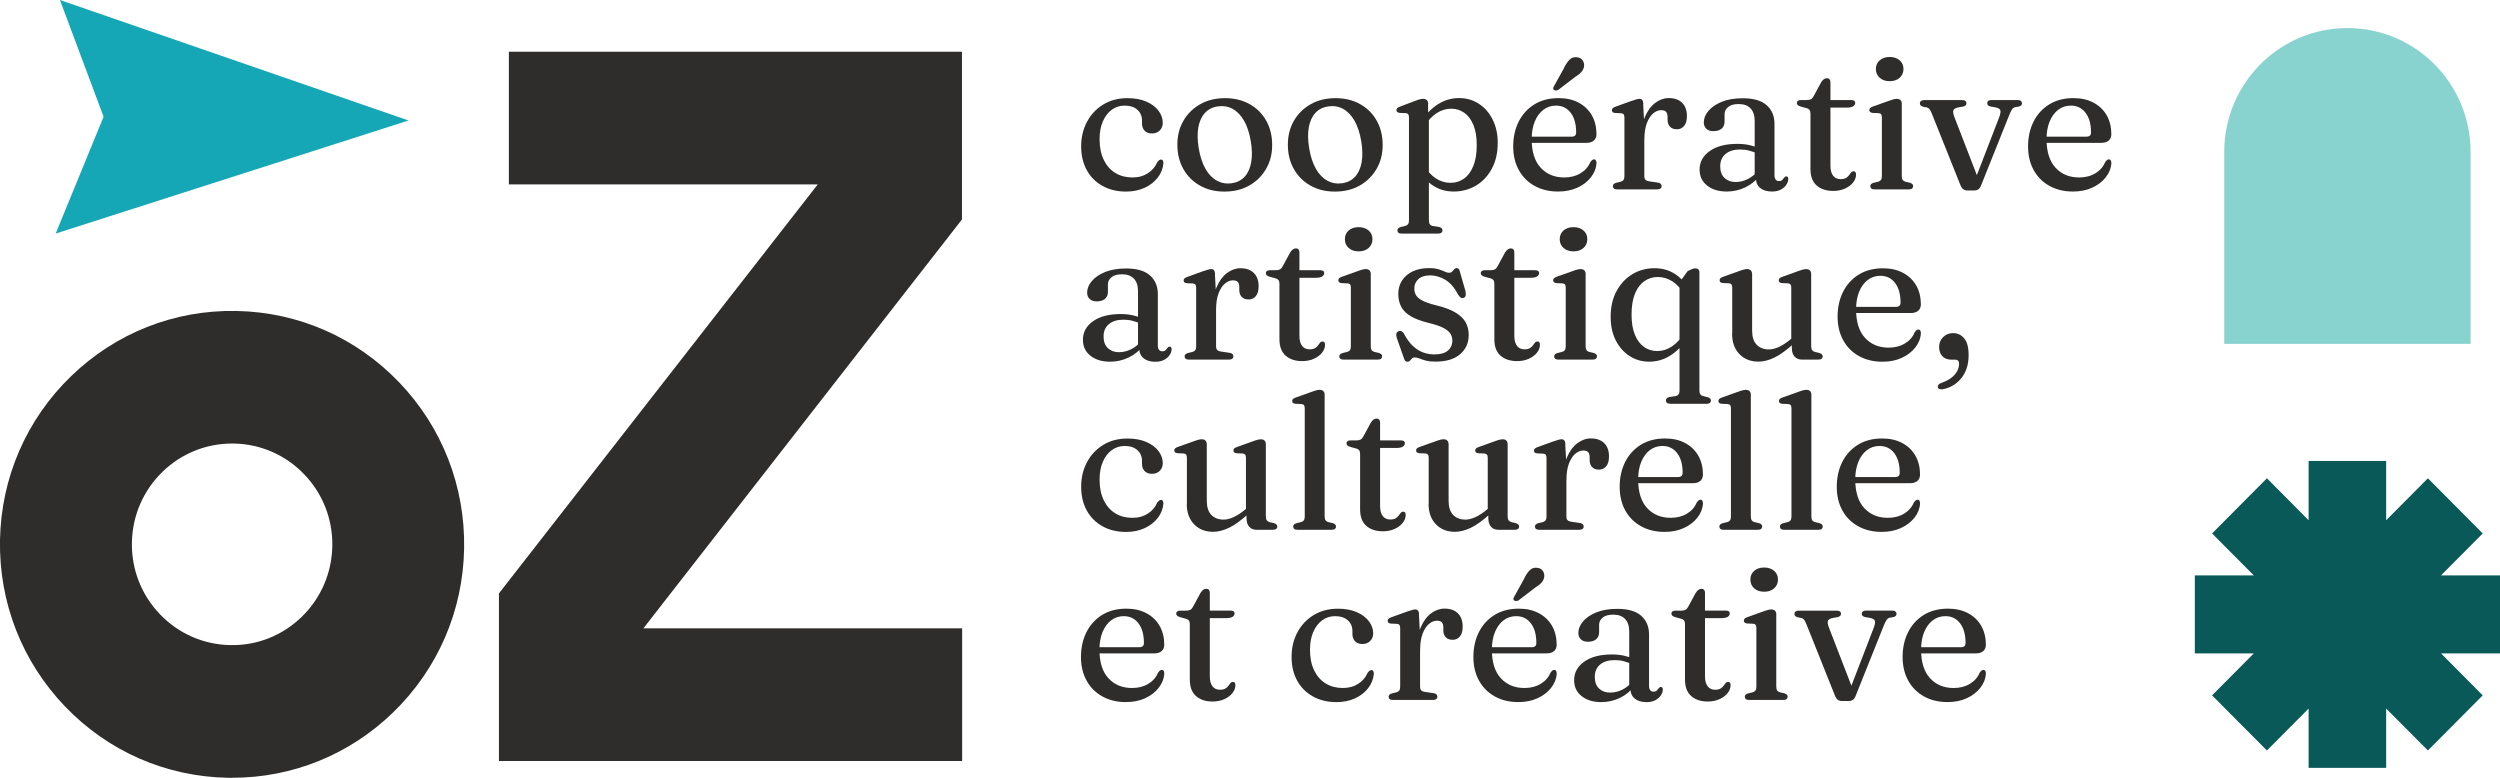
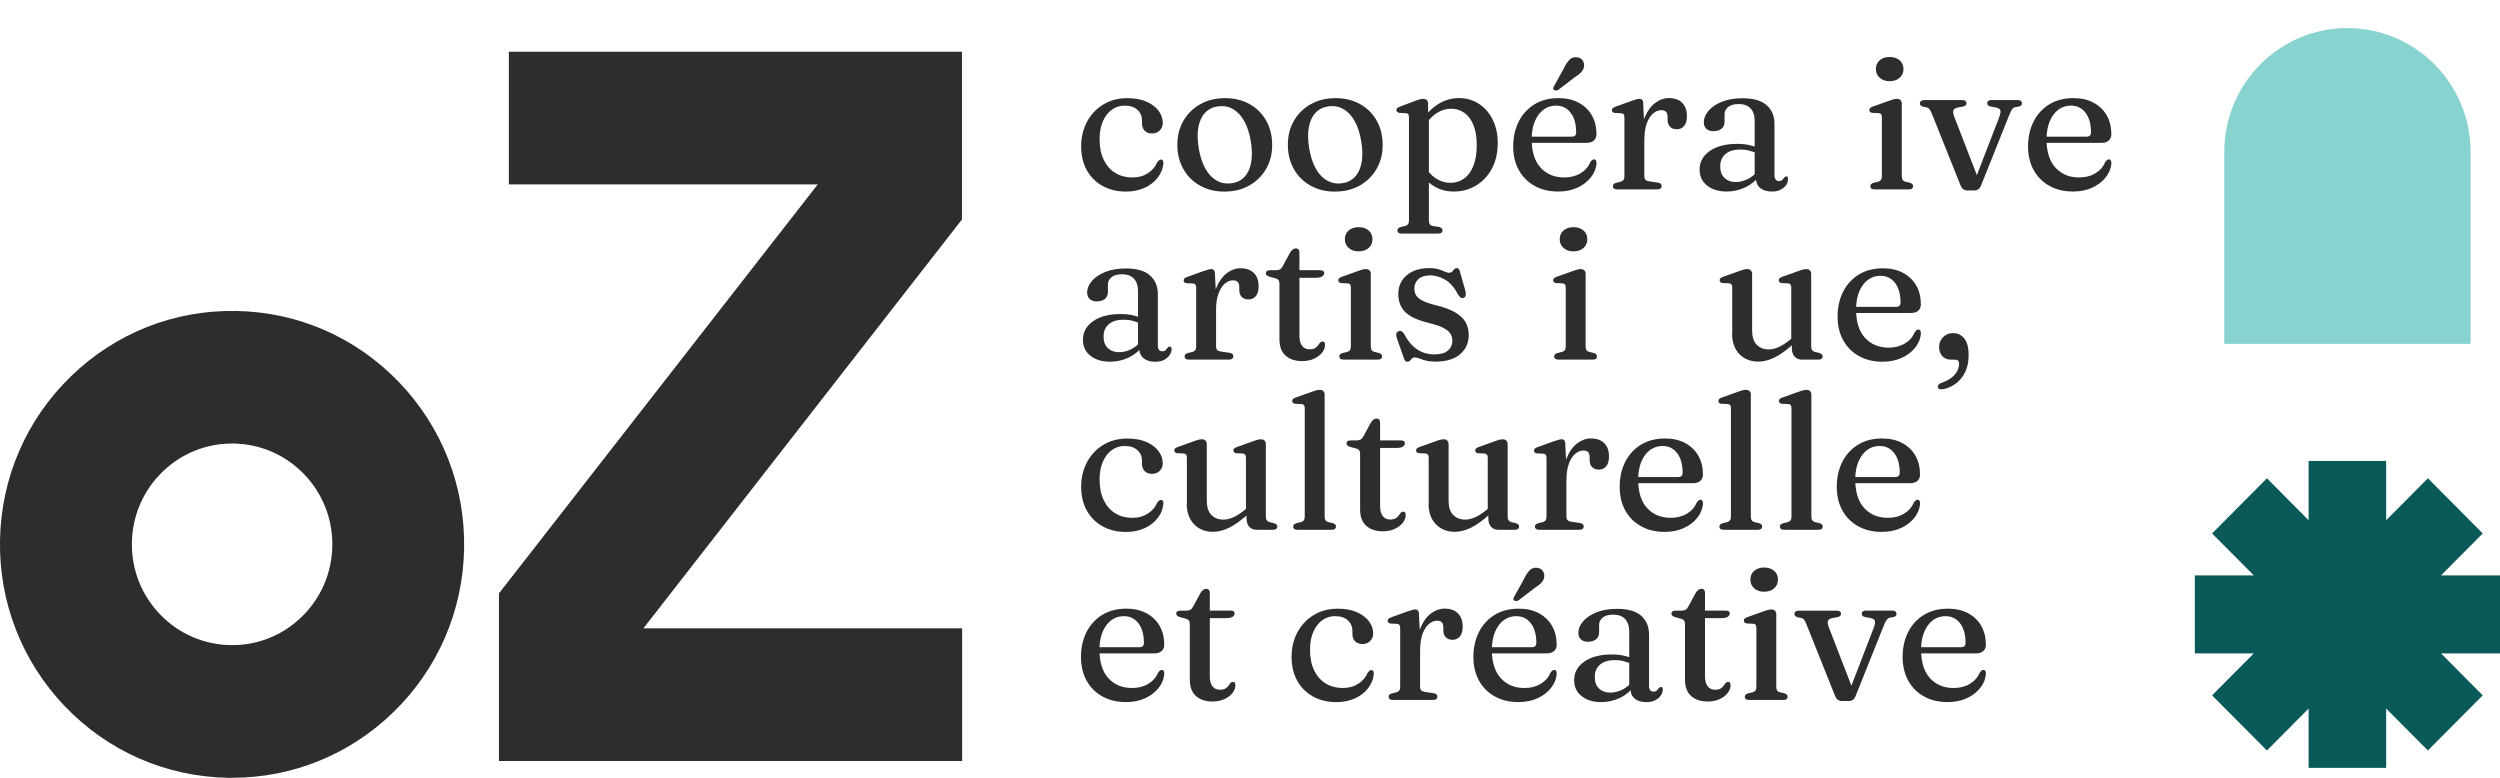
<svg xmlns="http://www.w3.org/2000/svg" width="180" height="56" viewBox="0 0 180 56" fill="none">
  <g clip-path="url(#clip0_1072_106)">
    <path d="M160.146 24.758V10.941C160.146 6.014 164.115 2.021 169.014 2.021C173.912 2.021 177.882 6.014 177.882 10.941V24.758" fill="#88D3CF" />
    <path d="M180 41.428H175.754L178.755 38.409L174.808 34.436L171.804 37.458V33.187H166.22V37.458L163.219 34.436L159.269 38.409L162.274 41.428H158.027V47.044H162.274L159.269 50.066L163.219 54.035L166.22 51.017V55.288H171.804V51.017L174.808 54.035L178.755 50.066L175.754 47.044H180V41.428Z" fill="#0A5959" />
    <path d="M83.72 8.843C83.72 9.062 83.647 9.244 83.506 9.39C83.364 9.536 83.176 9.609 82.945 9.609C82.715 9.609 82.537 9.543 82.412 9.41C82.287 9.278 82.224 9.105 82.224 8.89V8.684C82.224 8.36 82.112 8.101 81.891 7.902C81.671 7.704 81.364 7.604 80.976 7.604C80.626 7.604 80.317 7.704 80.047 7.902C79.776 8.101 79.562 8.38 79.404 8.744C79.249 9.105 79.17 9.529 79.17 10.016C79.17 10.61 79.272 11.11 79.477 11.524C79.681 11.935 79.958 12.25 80.314 12.458C80.666 12.671 81.071 12.777 81.522 12.777C81.974 12.777 82.326 12.677 82.639 12.475C82.955 12.276 83.179 12.014 83.314 11.69C83.374 11.614 83.423 11.56 83.463 11.531C83.502 11.501 83.548 11.488 83.598 11.488C83.66 11.488 83.707 11.514 83.73 11.57C83.756 11.627 83.766 11.686 83.766 11.756C83.733 12.13 83.601 12.472 83.364 12.78C83.127 13.088 82.814 13.336 82.418 13.519C82.023 13.701 81.575 13.794 81.074 13.794C80.435 13.794 79.872 13.658 79.388 13.389C78.9 13.121 78.521 12.743 78.251 12.256C77.981 11.769 77.843 11.196 77.843 10.543C77.843 9.891 77.981 9.304 78.258 8.781C78.535 8.257 78.923 7.84 79.424 7.531C79.925 7.223 80.511 7.067 81.18 7.067C81.704 7.067 82.158 7.15 82.537 7.316C82.919 7.482 83.209 7.7 83.413 7.972C83.618 8.244 83.72 8.535 83.72 8.85V8.843Z" fill="#2E2D2C" />
    <path d="M88.206 7.067C88.872 7.067 89.458 7.21 89.969 7.495C90.479 7.78 90.878 8.174 91.165 8.684C91.451 9.191 91.596 9.778 91.596 10.437C91.596 11.097 91.451 11.653 91.158 12.16C90.865 12.667 90.463 13.065 89.949 13.356C89.435 13.648 88.839 13.794 88.16 13.794C87.482 13.794 86.908 13.651 86.398 13.363C85.887 13.075 85.489 12.68 85.202 12.17C84.915 11.663 84.77 11.08 84.77 10.424C84.77 9.768 84.915 9.195 85.209 8.691C85.502 8.187 85.904 7.793 86.418 7.502C86.931 7.213 87.528 7.067 88.206 7.067ZM88.691 13.194C89.066 13.138 89.373 12.982 89.61 12.727C89.847 12.472 90.005 12.124 90.084 11.69C90.163 11.256 90.153 10.742 90.054 10.156C89.956 9.563 89.791 9.072 89.567 8.684C89.34 8.293 89.066 8.012 88.743 7.836C88.42 7.661 88.068 7.604 87.676 7.661C87.3 7.717 86.994 7.873 86.757 8.128C86.52 8.383 86.362 8.731 86.282 9.162C86.203 9.596 86.213 10.106 86.312 10.699C86.411 11.286 86.576 11.776 86.8 12.167C87.024 12.558 87.3 12.839 87.623 13.015C87.946 13.187 88.299 13.247 88.691 13.194Z" fill="#2E2D2C" />
    <path d="M96.162 7.067C96.827 7.067 97.414 7.21 97.924 7.495C98.435 7.78 98.834 8.174 99.12 8.684C99.407 9.191 99.552 9.778 99.552 10.437C99.552 11.097 99.407 11.653 99.114 12.16C98.82 12.667 98.418 13.065 97.904 13.356C97.391 13.648 96.794 13.794 96.116 13.794C95.437 13.794 94.864 13.651 94.353 13.363C93.843 13.075 93.444 12.68 93.157 12.17C92.871 11.663 92.726 11.08 92.726 10.424C92.726 9.768 92.871 9.195 93.164 8.691C93.457 8.187 93.859 7.793 94.373 7.502C94.887 7.213 95.483 7.067 96.162 7.067ZM96.643 13.194C97.018 13.138 97.325 12.982 97.562 12.727C97.799 12.472 97.957 12.124 98.036 11.69C98.115 11.256 98.106 10.742 98.007 10.156C97.908 9.563 97.743 9.072 97.519 8.684C97.292 8.293 97.018 8.012 96.695 7.836C96.373 7.661 96.02 7.604 95.628 7.661C95.253 7.717 94.946 7.873 94.709 8.128C94.472 8.383 94.314 8.731 94.235 9.162C94.156 9.596 94.166 10.106 94.264 10.699C94.363 11.286 94.528 11.776 94.752 12.167C94.976 12.558 95.253 12.839 95.576 13.015C95.898 13.187 96.251 13.247 96.643 13.194Z" fill="#2E2D2C" />
    <path d="M102.823 7.475V8.31L102.879 8.426V15.858C102.879 15.984 102.902 16.08 102.948 16.146C102.994 16.209 103.06 16.252 103.152 16.269L103.613 16.338C103.696 16.362 103.755 16.395 103.798 16.435C103.837 16.474 103.86 16.527 103.86 16.584C103.86 16.657 103.834 16.713 103.781 16.756C103.729 16.796 103.65 16.819 103.541 16.819H100.919C100.813 16.819 100.738 16.799 100.688 16.756C100.639 16.716 100.612 16.657 100.612 16.584C100.612 16.527 100.632 16.481 100.672 16.441C100.711 16.401 100.77 16.368 100.853 16.345L101.172 16.269C101.265 16.246 101.331 16.203 101.377 16.143C101.423 16.08 101.446 15.991 101.446 15.868V8.456C101.446 8.35 101.429 8.277 101.396 8.231C101.363 8.184 101.304 8.158 101.222 8.148L100.767 8.128C100.685 8.115 100.629 8.091 100.593 8.055C100.556 8.018 100.543 7.979 100.543 7.929C100.543 7.869 100.563 7.823 100.599 7.787C100.639 7.75 100.708 7.71 100.813 7.671L101.881 7.266C102.022 7.21 102.138 7.174 102.227 7.15C102.315 7.127 102.398 7.117 102.464 7.117C102.586 7.117 102.678 7.15 102.737 7.213C102.796 7.276 102.829 7.366 102.829 7.478L102.823 7.475ZM102.539 9.115L102.315 8.754C102.665 8.217 103.07 7.8 103.534 7.505C103.999 7.21 104.503 7.061 105.046 7.061C105.59 7.061 106.064 7.2 106.483 7.475C106.901 7.75 107.234 8.131 107.474 8.615C107.715 9.099 107.837 9.655 107.837 10.278C107.837 10.997 107.695 11.62 107.412 12.147C107.128 12.674 106.746 13.078 106.269 13.363C105.788 13.648 105.254 13.79 104.664 13.79C104.124 13.79 103.643 13.658 103.218 13.389C102.793 13.124 102.451 12.74 102.194 12.246L102.533 11.899C102.767 12.313 103.05 12.627 103.38 12.843C103.709 13.058 104.058 13.164 104.43 13.164C104.803 13.164 105.116 13.065 105.402 12.863C105.689 12.664 105.913 12.359 106.077 11.958C106.242 11.554 106.325 11.054 106.325 10.45C106.325 9.847 106.245 9.39 106.087 9.003C105.929 8.615 105.712 8.323 105.435 8.125C105.158 7.926 104.842 7.826 104.483 7.826C104.124 7.826 103.768 7.932 103.436 8.148C103.106 8.363 102.806 8.684 102.539 9.119V9.115Z" fill="#2E2D2C" />
    <path d="M114.949 9.629C114.949 9.844 114.886 10.007 114.761 10.116C114.636 10.229 114.455 10.285 114.214 10.285H109.876V9.841H113.144C113.371 9.841 113.483 9.742 113.483 9.539C113.483 8.933 113.351 8.459 113.088 8.118C112.824 7.777 112.475 7.604 112.033 7.604C111.691 7.604 111.384 7.704 111.124 7.903C110.864 8.101 110.656 8.38 110.505 8.744C110.357 9.105 110.281 9.529 110.281 10.017C110.281 10.924 110.498 11.61 110.93 12.078C111.361 12.545 111.928 12.777 112.63 12.777C113.078 12.777 113.466 12.677 113.799 12.475C114.129 12.276 114.362 12.008 114.498 11.677C114.557 11.6 114.606 11.544 114.642 11.518C114.682 11.488 114.725 11.474 114.774 11.474C114.837 11.474 114.883 11.501 114.909 11.557C114.936 11.614 114.949 11.677 114.949 11.749C114.922 12.124 114.784 12.465 114.54 12.773C114.297 13.081 113.97 13.33 113.565 13.515C113.16 13.701 112.699 13.79 112.182 13.79C111.543 13.79 110.979 13.655 110.495 13.386C110.008 13.118 109.629 12.74 109.359 12.253C109.088 11.766 108.95 11.193 108.95 10.54C108.95 9.887 109.082 9.281 109.345 8.757C109.609 8.234 109.984 7.82 110.472 7.518C110.96 7.217 111.543 7.064 112.218 7.064C112.775 7.064 113.256 7.174 113.664 7.392C114.073 7.611 114.386 7.912 114.61 8.297C114.83 8.681 114.942 9.129 114.942 9.632L114.949 9.629ZM112.61 4.881C112.735 4.632 112.87 4.433 113.012 4.294C113.153 4.152 113.328 4.095 113.536 4.122C113.72 4.139 113.858 4.215 113.947 4.344C114.036 4.473 114.069 4.612 114.053 4.765C114.036 4.924 113.967 5.066 113.852 5.192C113.737 5.318 113.578 5.441 113.381 5.563L112.185 6.478C112.136 6.501 112.083 6.514 112.027 6.514C111.971 6.514 111.921 6.501 111.882 6.471C111.836 6.431 111.819 6.385 111.833 6.335C111.842 6.286 111.865 6.236 111.898 6.186L112.62 4.881H112.61Z" fill="#2E2D2C" />
    <path d="M118.309 7.475L118.391 9.059V12.674C118.391 12.793 118.418 12.883 118.47 12.939C118.523 12.998 118.612 13.035 118.737 13.055L119.35 13.144C119.445 13.158 119.515 13.184 119.564 13.227C119.61 13.267 119.637 13.327 119.637 13.399C119.637 13.472 119.61 13.529 119.554 13.572C119.498 13.615 119.419 13.635 119.317 13.635H116.431C116.326 13.635 116.25 13.615 116.201 13.572C116.151 13.532 116.125 13.472 116.125 13.399C116.125 13.343 116.145 13.297 116.184 13.257C116.224 13.217 116.283 13.184 116.365 13.161L116.685 13.085C116.774 13.062 116.843 13.018 116.889 12.959C116.935 12.896 116.958 12.806 116.958 12.684V8.469C116.958 8.363 116.942 8.287 116.909 8.24C116.876 8.194 116.817 8.164 116.734 8.154L116.28 8.134C116.197 8.125 116.141 8.105 116.105 8.068C116.072 8.035 116.056 7.989 116.056 7.936C116.056 7.876 116.075 7.826 116.118 7.79C116.158 7.75 116.23 7.714 116.329 7.677L117.429 7.28C117.611 7.217 117.746 7.174 117.835 7.15C117.924 7.127 117.993 7.117 118.042 7.117C118.128 7.117 118.194 7.144 118.24 7.2C118.286 7.256 118.312 7.349 118.322 7.478L118.309 7.475ZM118.148 10.06C118.148 9.413 118.243 8.867 118.434 8.419C118.625 7.972 118.872 7.634 119.179 7.406C119.485 7.177 119.808 7.061 120.154 7.061C120.566 7.061 120.885 7.174 121.116 7.402C121.343 7.631 121.458 7.946 121.458 8.353C121.458 8.668 121.392 8.906 121.257 9.066C121.122 9.228 120.951 9.307 120.737 9.307C120.523 9.307 120.358 9.248 120.243 9.125C120.124 9.006 120.065 8.837 120.065 8.622V8.39C120.061 8.234 120.022 8.121 119.953 8.045C119.884 7.969 119.765 7.932 119.597 7.932C119.403 7.932 119.212 8.012 119.027 8.168C118.843 8.323 118.691 8.559 118.573 8.87C118.454 9.181 118.395 9.576 118.395 10.056H118.151L118.148 10.06Z" fill="#2E2D2C" />
-     <path d="M122.371 12.21C122.371 11.667 122.611 11.223 123.095 10.878C123.576 10.533 124.245 10.358 125.095 10.358C125.401 10.358 125.685 10.388 125.945 10.444C126.205 10.5 126.433 10.576 126.63 10.666L126.521 11.04C126.33 10.964 126.136 10.898 125.942 10.845C125.744 10.792 125.53 10.765 125.293 10.765C124.845 10.765 124.492 10.871 124.239 11.087C123.985 11.302 123.856 11.594 123.856 11.968C123.856 12.342 123.959 12.618 124.166 12.813C124.37 13.005 124.637 13.105 124.957 13.105C125.26 13.105 125.553 13.035 125.833 12.896C126.113 12.757 126.357 12.561 126.561 12.306L126.703 12.627C126.436 12.995 126.09 13.284 125.668 13.486C125.247 13.688 124.795 13.79 124.321 13.79C123.744 13.79 123.277 13.648 122.914 13.363C122.552 13.078 122.371 12.694 122.371 12.213V12.21ZM126.426 12.783V12.647L126.337 12.608V8.708C126.337 8.317 126.238 8.015 126.041 7.806C125.843 7.598 125.563 7.492 125.201 7.492C124.838 7.492 124.598 7.561 124.426 7.704C124.255 7.846 124.169 8.015 124.169 8.217V8.757C124.169 8.976 124.097 9.145 123.955 9.264C123.814 9.384 123.616 9.443 123.362 9.443C123.142 9.443 122.97 9.384 122.852 9.268C122.733 9.152 122.674 8.999 122.674 8.807C122.674 8.525 122.783 8.25 123.003 7.989C123.224 7.724 123.54 7.505 123.959 7.333C124.377 7.16 124.881 7.074 125.474 7.074C126.248 7.074 126.825 7.24 127.2 7.575C127.576 7.909 127.763 8.357 127.763 8.916V12.611C127.763 12.757 127.793 12.863 127.849 12.932C127.905 13.002 127.984 13.035 128.083 13.035C128.195 13.035 128.277 13.008 128.323 12.956C128.37 12.902 128.412 12.853 128.449 12.803C128.472 12.777 128.495 12.753 128.521 12.73C128.547 12.71 128.577 12.7 128.613 12.7C128.663 12.7 128.699 12.717 128.722 12.75C128.745 12.783 128.755 12.83 128.755 12.889C128.755 13.022 128.709 13.158 128.62 13.297C128.531 13.436 128.399 13.552 128.225 13.648C128.053 13.744 127.836 13.79 127.579 13.79C127.22 13.79 126.94 13.704 126.732 13.535C126.525 13.363 126.423 13.115 126.423 12.787L126.426 12.783Z" fill="#2E2D2C" />
-     <path d="M130.033 7.777L129.681 7.681C129.562 7.647 129.483 7.611 129.44 7.568C129.397 7.525 129.374 7.475 129.374 7.422C129.374 7.349 129.401 7.296 129.45 7.26C129.499 7.223 129.569 7.203 129.654 7.203H130.089C130.211 7.203 130.31 7.184 130.386 7.144C130.461 7.104 130.524 7.034 130.58 6.928L131.117 5.938C131.186 5.828 131.252 5.749 131.321 5.702C131.39 5.656 131.463 5.63 131.539 5.63C131.614 5.63 131.677 5.656 131.723 5.706C131.769 5.755 131.792 5.825 131.792 5.918V11.935C131.792 12.25 131.858 12.488 131.987 12.654C132.115 12.82 132.293 12.899 132.52 12.899C132.688 12.899 132.817 12.869 132.912 12.813C133.005 12.757 133.077 12.69 133.13 12.614C133.182 12.538 133.232 12.475 133.278 12.419C133.324 12.362 133.387 12.336 133.459 12.336C133.518 12.336 133.561 12.352 133.591 12.392C133.621 12.429 133.634 12.488 133.634 12.578C133.634 12.773 133.565 12.959 133.423 13.138C133.281 13.317 133.09 13.462 132.843 13.575C132.596 13.688 132.313 13.747 131.99 13.747C131.492 13.747 131.094 13.615 130.797 13.353C130.501 13.091 130.353 12.697 130.353 12.167V8.171C130.353 8.058 130.33 7.972 130.283 7.912C130.237 7.853 130.158 7.806 130.04 7.777H130.033ZM131.14 7.75V7.203H133.281C133.377 7.203 133.449 7.22 133.499 7.253C133.548 7.286 133.574 7.339 133.574 7.412C133.574 7.508 133.525 7.588 133.429 7.651C133.331 7.714 133.179 7.747 132.972 7.747H131.143L131.14 7.75Z" fill="#2E2D2C" />
+     <path d="M122.371 12.21C122.371 11.667 122.611 11.223 123.095 10.878C123.576 10.533 124.245 10.358 125.095 10.358C125.401 10.358 125.685 10.388 125.945 10.444C126.205 10.5 126.433 10.576 126.63 10.666L126.521 11.04C126.33 10.964 126.136 10.898 125.942 10.845C125.744 10.792 125.53 10.765 125.293 10.765C124.845 10.765 124.492 10.871 124.239 11.087C123.985 11.302 123.856 11.594 123.856 11.968C123.856 12.342 123.959 12.618 124.166 12.813C124.37 13.005 124.637 13.105 124.957 13.105C125.26 13.105 125.553 13.035 125.833 12.896C126.113 12.757 126.357 12.561 126.561 12.306L126.703 12.627C126.436 12.995 126.09 13.284 125.668 13.486C125.247 13.688 124.795 13.79 124.321 13.79C123.744 13.79 123.277 13.648 122.914 13.363C122.552 13.078 122.371 12.694 122.371 12.213V12.21ZM126.426 12.783V12.647L126.337 12.608V8.708C126.337 8.317 126.238 8.015 126.041 7.806C125.843 7.598 125.563 7.492 125.201 7.492C124.838 7.492 124.598 7.561 124.426 7.704C124.255 7.846 124.169 8.015 124.169 8.217V8.757C124.169 8.976 124.097 9.145 123.955 9.264C123.814 9.384 123.616 9.443 123.362 9.443C123.142 9.443 122.97 9.384 122.852 9.268C122.733 9.152 122.674 8.999 122.674 8.807C122.674 8.525 122.783 8.25 123.003 7.989C123.224 7.724 123.54 7.505 123.959 7.333C124.377 7.16 124.881 7.074 125.474 7.074C126.248 7.074 126.825 7.24 127.2 7.575C127.576 7.909 127.763 8.357 127.763 8.916V12.611C127.763 12.757 127.793 12.863 127.849 12.932C127.905 13.002 127.984 13.035 128.083 13.035C128.195 13.035 128.277 13.008 128.323 12.956C128.37 12.902 128.412 12.853 128.449 12.803C128.472 12.777 128.495 12.753 128.521 12.73C128.547 12.71 128.577 12.7 128.613 12.7C128.663 12.7 128.699 12.717 128.722 12.75C128.755 13.022 128.709 13.158 128.62 13.297C128.531 13.436 128.399 13.552 128.225 13.648C128.053 13.744 127.836 13.79 127.579 13.79C127.22 13.79 126.94 13.704 126.732 13.535C126.525 13.363 126.423 13.115 126.423 12.787L126.426 12.783Z" fill="#2E2D2C" />
    <path d="M136.928 7.475V12.674C136.928 12.8 136.951 12.896 136.997 12.959C137.043 13.022 137.109 13.062 137.201 13.085L137.508 13.154C137.59 13.181 137.649 13.214 137.689 13.254C137.728 13.293 137.745 13.34 137.745 13.399C137.745 13.472 137.719 13.529 137.669 13.572C137.62 13.615 137.541 13.635 137.432 13.635H134.968C134.862 13.635 134.787 13.615 134.737 13.572C134.688 13.532 134.662 13.472 134.662 13.399C134.662 13.343 134.681 13.297 134.721 13.257C134.76 13.217 134.82 13.184 134.902 13.161L135.222 13.085C135.31 13.062 135.38 13.018 135.426 12.959C135.472 12.896 135.495 12.806 135.495 12.684V8.456C135.495 8.35 135.479 8.277 135.446 8.231C135.413 8.184 135.353 8.158 135.271 8.148L134.816 8.128C134.734 8.115 134.678 8.091 134.642 8.055C134.606 8.019 134.592 7.979 134.592 7.929C134.592 7.869 134.612 7.82 134.648 7.78C134.688 7.74 134.757 7.7 134.862 7.664L135.983 7.266C136.131 7.21 136.249 7.174 136.338 7.15C136.427 7.127 136.503 7.117 136.566 7.117C136.687 7.117 136.78 7.15 136.839 7.213C136.898 7.276 136.931 7.366 136.931 7.478L136.928 7.475ZM136.052 5.845C135.759 5.845 135.518 5.762 135.337 5.6C135.152 5.437 135.063 5.225 135.063 4.97C135.063 4.715 135.156 4.5 135.337 4.341C135.521 4.182 135.759 4.102 136.052 4.102C136.345 4.102 136.592 4.182 136.776 4.344C136.961 4.506 137.05 4.715 137.05 4.97C137.05 5.225 136.958 5.434 136.776 5.6C136.592 5.765 136.351 5.845 136.052 5.845Z" fill="#2E2D2C" />
    <path d="M142.136 13.714H141.655C141.533 13.714 141.431 13.684 141.352 13.621C141.273 13.559 141.207 13.469 141.158 13.346L139.105 8.211C139.033 8.028 138.97 7.906 138.914 7.846C138.858 7.787 138.796 7.747 138.723 7.734L138.473 7.687C138.384 7.661 138.321 7.627 138.285 7.591C138.252 7.555 138.232 7.505 138.232 7.442C138.232 7.369 138.259 7.313 138.315 7.27C138.371 7.227 138.443 7.207 138.539 7.207H141.276C141.481 7.207 141.583 7.283 141.583 7.432C141.583 7.495 141.563 7.548 141.527 7.584C141.487 7.624 141.421 7.654 141.326 7.677L141.039 7.724C140.818 7.763 140.687 7.836 140.644 7.939C140.604 8.042 140.634 8.224 140.739 8.489L142.466 12.949L142.146 13.098L143.925 8.486C144.03 8.217 144.06 8.032 144.02 7.929C143.981 7.826 143.846 7.757 143.619 7.72L143.339 7.674C143.243 7.651 143.177 7.621 143.138 7.584C143.098 7.548 143.082 7.495 143.082 7.429C143.082 7.356 143.108 7.299 143.164 7.26C143.22 7.22 143.292 7.203 143.388 7.203H145.282C145.374 7.203 145.447 7.223 145.5 7.266C145.552 7.309 145.582 7.366 145.582 7.439C145.582 7.495 145.565 7.541 145.532 7.581C145.5 7.621 145.434 7.654 145.338 7.677L145.088 7.717C145.002 7.737 144.926 7.79 144.86 7.886C144.795 7.979 144.716 8.148 144.62 8.396L142.624 13.383C142.568 13.509 142.502 13.598 142.419 13.645C142.337 13.691 142.242 13.717 142.133 13.717L142.136 13.714Z" fill="#2E2D2C" />
    <path d="M152.019 9.629C152.019 9.844 151.956 10.007 151.831 10.116C151.706 10.229 151.525 10.285 151.284 10.285H146.946V9.841H150.214C150.441 9.841 150.553 9.741 150.553 9.539C150.553 8.933 150.421 8.459 150.158 8.118C149.894 7.777 149.545 7.604 149.103 7.604C148.761 7.604 148.454 7.704 148.194 7.902C147.934 8.101 147.726 8.38 147.575 8.744C147.427 9.105 147.351 9.529 147.351 10.017C147.351 10.924 147.568 11.61 148 12.077C148.431 12.545 148.998 12.777 149.7 12.777C150.148 12.777 150.536 12.677 150.869 12.475C151.199 12.276 151.432 12.008 151.568 11.677C151.627 11.6 151.676 11.544 151.712 11.517C151.752 11.488 151.795 11.474 151.844 11.474C151.907 11.474 151.953 11.501 151.979 11.557C152.006 11.614 152.019 11.677 152.019 11.749C151.992 12.124 151.854 12.465 151.61 12.773C151.367 13.081 151.04 13.33 150.635 13.515C150.23 13.701 149.769 13.79 149.252 13.79C148.613 13.79 148.049 13.655 147.565 13.386C147.077 13.118 146.699 12.74 146.429 12.253C146.158 11.766 146.02 11.193 146.02 10.54C146.02 9.887 146.152 9.281 146.415 8.757C146.679 8.234 147.054 7.82 147.542 7.518C148.03 7.217 148.613 7.064 149.288 7.064C149.845 7.064 150.326 7.174 150.734 7.392C151.143 7.611 151.456 7.912 151.68 8.297C151.9 8.681 152.012 9.128 152.012 9.632L152.019 9.629Z" fill="#2E2D2C" />
    <path d="M77.971 24.463C77.971 23.919 78.212 23.476 78.696 23.131C79.177 22.786 79.846 22.611 80.695 22.611C81.002 22.611 81.285 22.64 81.545 22.697C81.806 22.753 82.033 22.829 82.231 22.919L82.122 23.293C81.931 23.217 81.736 23.151 81.542 23.098C81.344 23.045 81.13 23.018 80.893 23.018C80.445 23.018 80.093 23.124 79.839 23.34C79.585 23.555 79.457 23.847 79.457 24.221C79.457 24.596 79.559 24.87 79.766 25.066C79.971 25.258 80.238 25.358 80.557 25.358C80.86 25.358 81.153 25.288 81.433 25.149C81.713 25.01 81.957 24.814 82.161 24.559L82.303 24.88C82.036 25.248 81.69 25.537 81.269 25.739C80.847 25.941 80.396 26.043 79.921 26.043C79.345 26.043 78.877 25.901 78.515 25.616C78.152 25.331 77.971 24.947 77.971 24.466V24.463ZM82.026 25.04V24.904L81.937 24.864V20.964C81.937 20.573 81.839 20.271 81.641 20.063C81.443 19.854 81.163 19.748 80.801 19.748C80.439 19.748 80.198 19.817 80.027 19.96C79.855 20.102 79.77 20.271 79.77 20.474V21.014C79.77 21.232 79.697 21.401 79.556 21.521C79.414 21.64 79.216 21.7 78.963 21.7C78.742 21.7 78.571 21.64 78.452 21.524C78.334 21.408 78.274 21.256 78.274 21.063C78.274 20.782 78.383 20.507 78.604 20.245C78.824 19.98 79.141 19.761 79.559 19.589C79.977 19.417 80.481 19.33 81.074 19.33C81.848 19.33 82.425 19.496 82.8 19.831C83.176 20.165 83.364 20.613 83.364 21.173V24.867C83.364 25.013 83.393 25.119 83.449 25.189C83.505 25.258 83.585 25.291 83.683 25.291C83.795 25.291 83.878 25.265 83.924 25.212C83.97 25.159 84.013 25.109 84.049 25.059C84.072 25.033 84.095 25.01 84.121 24.986C84.148 24.967 84.177 24.957 84.214 24.957C84.263 24.957 84.299 24.973 84.322 25.006C84.346 25.04 84.355 25.086 84.355 25.145C84.355 25.278 84.309 25.414 84.22 25.553C84.131 25.692 84 25.808 83.825 25.904C83.654 26 83.436 26.047 83.179 26.047C82.82 26.047 82.54 25.961 82.333 25.792C82.125 25.619 82.023 25.371 82.023 25.043L82.026 25.04Z" fill="#2E2D2C" />
    <path d="M87.475 19.732L87.557 21.315V24.93C87.557 25.049 87.584 25.139 87.636 25.195C87.689 25.255 87.778 25.291 87.903 25.311L88.516 25.401C88.612 25.414 88.681 25.441 88.73 25.483C88.776 25.523 88.803 25.583 88.803 25.656C88.803 25.729 88.776 25.785 88.72 25.828C88.664 25.871 88.585 25.891 88.483 25.891H85.597C85.492 25.891 85.416 25.871 85.367 25.828C85.317 25.788 85.291 25.729 85.291 25.656C85.291 25.599 85.311 25.553 85.35 25.513C85.39 25.474 85.449 25.441 85.531 25.417L85.851 25.341C85.94 25.318 86.009 25.275 86.055 25.215C86.101 25.152 86.124 25.063 86.124 24.94V20.726C86.124 20.619 86.108 20.543 86.075 20.497C86.042 20.451 85.983 20.421 85.9 20.411L85.446 20.391C85.363 20.381 85.307 20.361 85.271 20.325C85.238 20.291 85.222 20.245 85.222 20.192C85.222 20.132 85.242 20.083 85.284 20.046C85.324 20.006 85.396 19.97 85.495 19.934L86.595 19.536C86.777 19.473 86.912 19.43 87.001 19.407C87.09 19.384 87.159 19.374 87.208 19.374C87.294 19.374 87.36 19.4 87.406 19.456C87.452 19.513 87.478 19.605 87.488 19.735L87.475 19.732ZM87.31 22.313C87.31 21.666 87.406 21.12 87.597 20.672C87.788 20.225 88.035 19.887 88.341 19.659C88.648 19.43 88.971 19.314 89.317 19.314C89.728 19.314 90.048 19.427 90.278 19.655C90.506 19.884 90.621 20.199 90.621 20.606C90.621 20.921 90.555 21.16 90.42 21.319C90.285 21.481 90.114 21.561 89.9 21.561C89.685 21.561 89.521 21.501 89.405 21.378C89.287 21.259 89.228 21.09 89.228 20.875V20.643C89.224 20.487 89.185 20.374 89.115 20.298C89.046 20.222 88.928 20.185 88.76 20.185C88.565 20.185 88.374 20.265 88.19 20.421C88.005 20.576 87.854 20.812 87.735 21.123C87.617 21.434 87.557 21.829 87.557 22.309H87.314L87.31 22.313Z" fill="#2E2D2C" />
    <path d="M91.8 20.03L91.448 19.934C91.329 19.9 91.25 19.864 91.207 19.821C91.165 19.778 91.141 19.728 91.141 19.675C91.141 19.602 91.168 19.549 91.217 19.513C91.267 19.476 91.336 19.456 91.421 19.456H91.856C91.978 19.456 92.077 19.437 92.153 19.397C92.229 19.357 92.291 19.288 92.347 19.181L92.884 18.191C92.953 18.081 93.019 18.002 93.088 17.956C93.157 17.909 93.23 17.883 93.306 17.883C93.382 17.883 93.444 17.909 93.49 17.959C93.536 18.009 93.559 18.078 93.559 18.171V24.188C93.559 24.503 93.625 24.741 93.754 24.907C93.882 25.073 94.06 25.152 94.287 25.152C94.456 25.152 94.584 25.122 94.68 25.066C94.772 25.01 94.844 24.944 94.897 24.867C94.95 24.791 94.999 24.728 95.045 24.672C95.091 24.615 95.154 24.589 95.226 24.589C95.286 24.589 95.328 24.605 95.358 24.645C95.388 24.682 95.401 24.741 95.401 24.831C95.401 25.026 95.332 25.212 95.19 25.391C95.048 25.57 94.857 25.715 94.61 25.828C94.363 25.941 94.08 26 93.757 26C93.26 26 92.861 25.868 92.565 25.606C92.268 25.344 92.12 24.95 92.12 24.42V20.424C92.12 20.311 92.097 20.225 92.051 20.166C92.004 20.106 91.925 20.059 91.807 20.03H91.8ZM92.907 20.003V19.456H95.048C95.144 19.456 95.216 19.473 95.266 19.506C95.315 19.539 95.342 19.592 95.342 19.665C95.342 19.761 95.292 19.841 95.197 19.904C95.098 19.967 94.946 20 94.739 20H92.91L92.907 20.003Z" fill="#2E2D2C" />
    <path d="M98.695 19.732V24.93C98.695 25.056 98.718 25.152 98.764 25.215C98.81 25.278 98.876 25.318 98.969 25.341L99.275 25.411C99.357 25.437 99.417 25.47 99.456 25.51C99.496 25.55 99.512 25.596 99.512 25.656C99.512 25.729 99.486 25.785 99.436 25.828C99.387 25.871 99.308 25.891 99.199 25.891H96.735C96.63 25.891 96.554 25.871 96.504 25.828C96.455 25.788 96.429 25.729 96.429 25.656C96.429 25.599 96.448 25.553 96.488 25.513C96.528 25.474 96.587 25.441 96.669 25.417L96.989 25.341C97.078 25.318 97.147 25.275 97.193 25.215C97.239 25.152 97.262 25.063 97.262 24.94V20.712C97.262 20.606 97.246 20.533 97.213 20.487C97.18 20.441 97.121 20.414 97.038 20.404L96.584 20.384C96.501 20.371 96.445 20.348 96.409 20.311C96.373 20.275 96.359 20.235 96.359 20.185C96.359 20.126 96.379 20.076 96.415 20.036C96.455 19.997 96.524 19.957 96.63 19.92L97.75 19.523C97.898 19.466 98.016 19.43 98.105 19.407C98.194 19.384 98.27 19.374 98.333 19.374C98.455 19.374 98.547 19.407 98.606 19.47C98.665 19.533 98.698 19.622 98.698 19.735L98.695 19.732ZM97.819 18.098C97.526 18.098 97.285 18.015 97.104 17.853C96.919 17.69 96.831 17.478 96.831 17.223C96.831 16.968 96.923 16.753 97.104 16.594C97.288 16.435 97.526 16.355 97.819 16.355C98.112 16.355 98.359 16.435 98.544 16.597C98.728 16.759 98.817 16.968 98.817 17.223C98.817 17.478 98.725 17.687 98.544 17.853C98.359 18.018 98.119 18.098 97.819 18.098Z" fill="#2E2D2C" />
    <path d="M102.932 19.831C102.592 19.831 102.322 19.917 102.128 20.093C101.933 20.268 101.831 20.497 101.831 20.778C101.831 20.957 101.871 21.113 101.953 21.252C102.035 21.391 102.18 21.517 102.395 21.633C102.609 21.749 102.912 21.859 103.304 21.958C103.933 22.104 104.427 22.283 104.78 22.495C105.135 22.707 105.386 22.945 105.531 23.214C105.676 23.482 105.748 23.78 105.748 24.108C105.748 24.688 105.541 25.152 105.125 25.507C104.71 25.861 104.121 26.037 103.35 26.037C103.07 26.037 102.836 26.01 102.655 25.961C102.474 25.911 102.319 25.861 102.197 25.811C102.075 25.762 101.966 25.735 101.871 25.735C101.775 25.735 101.709 25.762 101.66 25.815C101.611 25.868 101.561 25.918 101.518 25.967C101.472 26.017 101.41 26.043 101.327 26.043C101.265 26.043 101.215 26.024 101.179 25.984C101.143 25.944 101.11 25.875 101.077 25.775L100.573 24.347C100.533 24.221 100.52 24.115 100.537 24.029C100.553 23.946 100.602 23.886 100.688 23.853C100.774 23.82 100.85 23.823 100.915 23.853C100.981 23.886 101.037 23.949 101.09 24.035C101.291 24.41 101.505 24.705 101.739 24.92C101.973 25.136 102.22 25.291 102.48 25.381C102.74 25.474 103.007 25.517 103.277 25.517C103.709 25.517 104.032 25.427 104.246 25.245C104.46 25.063 104.569 24.821 104.569 24.519C104.569 24.34 104.523 24.178 104.434 24.032C104.341 23.883 104.177 23.747 103.94 23.618C103.699 23.492 103.356 23.373 102.915 23.264C102.362 23.131 101.923 22.969 101.594 22.78C101.265 22.587 101.031 22.359 100.889 22.09C100.747 21.822 100.675 21.511 100.675 21.156C100.675 20.802 100.767 20.47 100.948 20.192C101.13 19.914 101.387 19.695 101.716 19.539C102.045 19.384 102.434 19.304 102.879 19.304C103.165 19.304 103.396 19.331 103.574 19.387C103.752 19.443 103.9 19.496 104.015 19.552C104.131 19.609 104.233 19.639 104.325 19.639C104.424 19.639 104.503 19.609 104.556 19.552C104.608 19.496 104.661 19.44 104.704 19.387C104.747 19.334 104.809 19.304 104.888 19.304C104.944 19.304 104.99 19.324 105.027 19.364C105.066 19.403 105.093 19.466 105.112 19.559L105.501 20.918C105.534 21.053 105.544 21.166 105.534 21.256C105.524 21.345 105.475 21.408 105.386 21.444C105.303 21.478 105.231 21.471 105.168 21.424C105.106 21.378 105.04 21.302 104.971 21.193C104.714 20.696 104.404 20.344 104.048 20.136C103.689 19.927 103.32 19.824 102.941 19.824L102.932 19.831Z" fill="#2E2D2C" />
-     <path d="M107.273 20.03L106.921 19.934C106.802 19.9 106.723 19.864 106.68 19.821C106.638 19.778 106.614 19.728 106.614 19.675C106.614 19.602 106.641 19.549 106.69 19.513C106.74 19.476 106.809 19.456 106.894 19.456H107.329C107.451 19.456 107.55 19.437 107.626 19.397C107.702 19.357 107.764 19.288 107.82 19.181L108.357 18.191C108.426 18.081 108.492 18.002 108.561 17.956C108.631 17.909 108.703 17.883 108.779 17.883C108.855 17.883 108.917 17.909 108.963 17.959C109.009 18.009 109.032 18.078 109.032 18.171V24.188C109.032 24.503 109.098 24.741 109.227 24.907C109.355 25.073 109.533 25.152 109.76 25.152C109.928 25.152 110.057 25.122 110.152 25.066C110.245 25.01 110.317 24.944 110.37 24.867C110.423 24.791 110.472 24.728 110.518 24.672C110.564 24.615 110.627 24.589 110.699 24.589C110.759 24.589 110.801 24.605 110.831 24.645C110.861 24.682 110.874 24.741 110.874 24.831C110.874 25.026 110.805 25.212 110.663 25.391C110.521 25.57 110.33 25.715 110.083 25.828C109.836 25.941 109.553 26 109.23 26C108.733 26 108.334 25.868 108.038 25.606C107.741 25.344 107.593 24.95 107.593 24.42V20.424C107.593 20.311 107.57 20.225 107.524 20.166C107.478 20.106 107.398 20.059 107.28 20.03H107.273ZM108.38 20.003V19.456H110.521C110.617 19.456 110.689 19.473 110.739 19.506C110.788 19.539 110.815 19.592 110.815 19.665C110.815 19.761 110.765 19.841 110.67 19.904C110.571 19.967 110.419 20 110.212 20H108.383L108.38 20.003Z" fill="#2E2D2C" />
    <path d="M114.165 19.732V24.93C114.165 25.056 114.188 25.152 114.234 25.215C114.28 25.278 114.346 25.318 114.438 25.341L114.745 25.411C114.827 25.437 114.886 25.47 114.926 25.51C114.965 25.55 114.982 25.596 114.982 25.656C114.982 25.729 114.955 25.785 114.906 25.828C114.857 25.871 114.778 25.891 114.669 25.891H112.205C112.099 25.891 112.024 25.871 111.974 25.828C111.925 25.788 111.898 25.729 111.898 25.656C111.898 25.599 111.918 25.553 111.958 25.513C111.997 25.474 112.057 25.441 112.139 25.417L112.458 25.341C112.547 25.318 112.617 25.275 112.663 25.215C112.709 25.152 112.732 25.063 112.732 24.94V20.712C112.732 20.606 112.715 20.533 112.682 20.487C112.649 20.441 112.59 20.414 112.508 20.404L112.053 20.384C111.971 20.371 111.915 20.348 111.879 20.311C111.842 20.275 111.829 20.235 111.829 20.185C111.829 20.126 111.849 20.076 111.885 20.036C111.925 19.997 111.994 19.957 112.099 19.92L113.219 19.523C113.368 19.466 113.486 19.43 113.575 19.407C113.664 19.384 113.74 19.374 113.802 19.374C113.924 19.374 114.017 19.407 114.076 19.47C114.135 19.533 114.168 19.622 114.168 19.735L114.165 19.732ZM113.289 18.098C112.995 18.098 112.755 18.015 112.574 17.853C112.389 17.69 112.3 17.478 112.3 17.223C112.3 16.968 112.393 16.753 112.574 16.594C112.758 16.435 112.995 16.355 113.289 16.355C113.582 16.355 113.829 16.435 114.013 16.597C114.198 16.759 114.287 16.968 114.287 17.223C114.287 17.478 114.194 17.687 114.013 17.853C113.829 18.018 113.588 18.098 113.289 18.098Z" fill="#2E2D2C" />
-     <path d="M121.488 24.354C121.139 24.887 120.734 25.301 120.269 25.596C119.805 25.891 119.301 26.04 118.75 26.04C118.2 26.04 117.739 25.901 117.317 25.626C116.896 25.351 116.566 24.97 116.326 24.489C116.085 24.009 115.967 23.452 115.967 22.823C115.967 22.104 116.108 21.481 116.392 20.957C116.675 20.434 117.054 20.03 117.532 19.741C118.009 19.453 118.543 19.311 119.133 19.311C119.676 19.311 120.16 19.447 120.582 19.715C121.007 19.983 121.346 20.364 121.603 20.855L121.264 21.209C121.033 20.795 120.753 20.48 120.424 20.265C120.094 20.05 119.742 19.944 119.366 19.944C118.991 19.944 118.685 20.043 118.398 20.242C118.111 20.441 117.884 20.739 117.719 21.14C117.555 21.541 117.472 22.047 117.472 22.657C117.472 23.23 117.551 23.714 117.713 24.102C117.874 24.493 118.092 24.784 118.368 24.98C118.645 25.175 118.958 25.275 119.314 25.275C119.686 25.275 120.035 25.169 120.365 24.953C120.694 24.738 120.994 24.417 121.264 23.989L121.488 24.35V24.354ZM120.259 29.069C120.15 29.069 120.071 29.049 120.022 29.006C119.973 28.966 119.946 28.906 119.946 28.833C119.946 28.774 119.966 28.724 120.002 28.684C120.042 28.645 120.101 28.611 120.183 28.588L120.651 28.519C120.737 28.499 120.803 28.459 120.852 28.396C120.898 28.333 120.925 28.237 120.925 28.108V20.328L121.514 19.516C121.659 19.443 121.771 19.393 121.85 19.364C121.929 19.334 122.002 19.321 122.064 19.321C122.153 19.321 122.226 19.347 122.279 19.397C122.331 19.447 122.358 19.523 122.358 19.622V28.121C122.358 28.244 122.381 28.336 122.43 28.396C122.476 28.459 122.545 28.499 122.638 28.522L122.957 28.598C123.033 28.621 123.092 28.654 123.132 28.694C123.171 28.734 123.188 28.784 123.188 28.837C123.188 28.91 123.161 28.966 123.112 29.009C123.063 29.049 122.987 29.072 122.881 29.072H120.259V29.069Z" fill="#2E2D2C" />
    <path d="M124.72 24.019V20.712C124.72 20.606 124.703 20.53 124.667 20.483C124.634 20.437 124.575 20.407 124.492 20.397L124.038 20.378C123.955 20.368 123.899 20.348 123.863 20.311C123.827 20.275 123.814 20.232 123.814 20.179C123.814 20.119 123.833 20.069 123.87 20.033C123.906 19.997 123.978 19.957 124.084 19.92L125.204 19.523C125.352 19.466 125.471 19.43 125.56 19.407C125.649 19.384 125.724 19.373 125.787 19.373C125.909 19.373 126.001 19.407 126.06 19.47C126.12 19.533 126.153 19.622 126.153 19.735V23.8C126.153 24.254 126.261 24.596 126.482 24.821C126.703 25.046 126.996 25.159 127.362 25.159C127.582 25.159 127.826 25.099 128.086 24.98C128.346 24.86 128.626 24.678 128.926 24.427L129.219 24.175L129.49 24.446L129.19 24.705C128.65 25.195 128.178 25.543 127.773 25.739C127.368 25.934 126.979 26.037 126.607 26.037C126.041 26.037 125.583 25.855 125.233 25.49C124.884 25.126 124.71 24.635 124.71 24.016L124.72 24.019ZM129.012 25.079V24.642L128.972 24.609V20.715C128.972 20.609 128.956 20.533 128.916 20.487C128.88 20.441 128.824 20.411 128.748 20.401L128.287 20.381C128.211 20.371 128.155 20.351 128.122 20.314C128.09 20.281 128.07 20.235 128.07 20.182C128.07 20.122 128.09 20.073 128.129 20.036C128.169 19.997 128.238 19.96 128.343 19.924L129.457 19.526C129.602 19.47 129.72 19.433 129.809 19.41C129.901 19.387 129.98 19.377 130.053 19.377C130.171 19.377 130.26 19.41 130.316 19.473C130.376 19.536 130.405 19.625 130.405 19.738V24.93C130.405 25.056 130.428 25.152 130.478 25.215C130.527 25.278 130.593 25.318 130.679 25.341L130.985 25.411C131.068 25.437 131.127 25.47 131.17 25.51C131.209 25.55 131.232 25.596 131.232 25.656C131.232 25.729 131.206 25.785 131.153 25.828C131.1 25.871 131.021 25.891 130.913 25.891H129.73C129.513 25.891 129.338 25.818 129.21 25.676C129.081 25.533 129.015 25.334 129.015 25.086L129.012 25.079Z" fill="#2E2D2C" />
    <path d="M138.305 21.882C138.305 22.097 138.242 22.26 138.117 22.369C137.992 22.482 137.811 22.538 137.57 22.538H133.232V22.094H136.5C136.727 22.094 136.839 21.994 136.839 21.792C136.839 21.186 136.707 20.712 136.444 20.371C136.18 20.03 135.831 19.857 135.39 19.857C135.047 19.857 134.741 19.957 134.48 20.156C134.22 20.354 134.013 20.633 133.861 20.997C133.713 21.358 133.637 21.782 133.637 22.27C133.637 23.177 133.854 23.863 134.286 24.331C134.718 24.798 135.284 25.03 135.986 25.03C136.434 25.03 136.823 24.93 137.155 24.728C137.485 24.529 137.719 24.261 137.854 23.93C137.913 23.853 137.962 23.797 137.999 23.77C138.038 23.741 138.081 23.727 138.13 23.727C138.193 23.727 138.239 23.754 138.265 23.81C138.292 23.867 138.305 23.93 138.305 24.002C138.279 24.377 138.14 24.718 137.896 25.026C137.653 25.334 137.327 25.583 136.921 25.768C136.516 25.954 136.055 26.044 135.538 26.044C134.899 26.044 134.335 25.908 133.851 25.639C133.364 25.371 132.985 24.993 132.715 24.506C132.445 24.019 132.306 23.446 132.306 22.793C132.306 22.14 132.438 21.534 132.701 21.01C132.965 20.487 133.341 20.073 133.828 19.771C134.316 19.47 134.899 19.317 135.574 19.317C136.131 19.317 136.612 19.427 137.02 19.645C137.429 19.864 137.742 20.166 137.966 20.55C138.186 20.934 138.298 21.381 138.298 21.885L138.305 21.882Z" fill="#2E2D2C" />
    <path d="M140.525 25.898C140.222 25.898 139.995 25.811 139.843 25.639C139.692 25.467 139.616 25.252 139.616 24.99C139.616 24.702 139.712 24.463 139.906 24.271C140.097 24.079 140.337 23.983 140.621 23.983C140.937 23.983 141.204 24.108 141.418 24.357C141.632 24.609 141.741 25.01 141.741 25.566C141.741 25.944 141.688 26.279 141.583 26.567C141.477 26.855 141.332 27.101 141.154 27.303C140.977 27.505 140.779 27.664 140.565 27.78C140.351 27.899 140.133 27.979 139.916 28.018C139.797 28.041 139.705 28.038 139.639 28.012C139.57 27.985 139.534 27.939 139.524 27.876C139.514 27.806 139.534 27.747 139.58 27.69C139.626 27.634 139.725 27.584 139.87 27.535C140.133 27.438 140.351 27.319 140.525 27.18C140.7 27.038 140.832 26.882 140.921 26.713C141.01 26.541 141.052 26.365 141.052 26.183C141.052 26.09 141.029 26.02 140.983 25.971C140.937 25.921 140.855 25.894 140.733 25.894H140.529L140.525 25.898Z" fill="#2E2D2C" />
    <path d="M83.72 33.35C83.72 33.568 83.647 33.751 83.506 33.896C83.364 34.042 83.176 34.115 82.945 34.115C82.715 34.115 82.537 34.049 82.412 33.916C82.287 33.784 82.224 33.611 82.224 33.396V33.191C82.224 32.866 82.112 32.607 81.891 32.409C81.671 32.21 81.364 32.11 80.976 32.11C80.626 32.11 80.317 32.21 80.047 32.409C79.776 32.607 79.562 32.886 79.404 33.25C79.249 33.611 79.17 34.035 79.17 34.523C79.17 35.116 79.272 35.616 79.477 36.03C79.681 36.441 79.958 36.756 80.314 36.965C80.666 37.177 81.071 37.283 81.522 37.283C81.974 37.283 82.326 37.183 82.639 36.981C82.955 36.782 83.179 36.52 83.314 36.196C83.374 36.12 83.423 36.067 83.463 36.037C83.502 36.007 83.548 35.994 83.598 35.994C83.66 35.994 83.707 36.02 83.73 36.077C83.756 36.133 83.766 36.193 83.766 36.262C83.733 36.636 83.601 36.978 83.364 37.286C83.127 37.594 82.814 37.843 82.418 38.025C82.023 38.207 81.575 38.3 81.074 38.3C80.435 38.3 79.872 38.164 79.388 37.896C78.9 37.627 78.521 37.249 78.251 36.762C77.981 36.275 77.843 35.702 77.843 35.049C77.843 34.397 77.981 33.81 78.258 33.287C78.535 32.763 78.923 32.346 79.424 32.038C79.925 31.729 80.511 31.574 81.18 31.574C81.704 31.574 82.158 31.656 82.537 31.822C82.919 31.988 83.209 32.206 83.413 32.478C83.618 32.75 83.72 33.041 83.72 33.356V33.35Z" fill="#2E2D2C" />
    <path d="M85.456 36.272V32.965C85.456 32.859 85.439 32.783 85.403 32.737C85.37 32.69 85.311 32.66 85.228 32.65L84.774 32.631C84.691 32.621 84.635 32.601 84.599 32.564C84.563 32.528 84.55 32.485 84.55 32.432C84.55 32.372 84.57 32.322 84.606 32.286C84.642 32.249 84.714 32.21 84.82 32.173L85.94 31.776C86.088 31.719 86.207 31.683 86.296 31.66C86.385 31.637 86.46 31.627 86.523 31.627C86.645 31.627 86.737 31.66 86.796 31.723C86.856 31.786 86.889 31.875 86.889 31.988V36.053C86.889 36.507 86.997 36.849 87.218 37.074C87.439 37.299 87.732 37.412 88.098 37.412C88.318 37.412 88.562 37.352 88.822 37.233C89.083 37.114 89.363 36.931 89.662 36.679L89.956 36.428L90.226 36.699L89.926 36.958C89.386 37.448 88.915 37.796 88.509 37.992C88.104 38.187 87.716 38.29 87.343 38.29C86.777 38.29 86.319 38.108 85.969 37.743C85.62 37.379 85.446 36.888 85.446 36.269L85.456 36.272ZM89.748 37.332V36.895L89.709 36.862V32.968C89.709 32.862 89.692 32.786 89.653 32.74C89.616 32.694 89.56 32.664 89.484 32.654L89.023 32.634C88.948 32.624 88.891 32.604 88.859 32.568C88.826 32.535 88.806 32.488 88.806 32.435C88.806 32.375 88.826 32.326 88.865 32.289C88.905 32.249 88.974 32.213 89.079 32.177L90.193 31.779C90.338 31.723 90.456 31.686 90.545 31.663C90.637 31.64 90.716 31.63 90.789 31.63C90.908 31.63 90.996 31.663 91.052 31.726C91.112 31.789 91.141 31.878 91.141 31.991V37.183C91.141 37.309 91.165 37.405 91.214 37.468C91.263 37.531 91.329 37.571 91.415 37.594L91.721 37.664C91.804 37.69 91.863 37.723 91.906 37.763C91.945 37.803 91.968 37.849 91.968 37.909C91.968 37.982 91.942 38.038 91.889 38.081C91.837 38.124 91.757 38.144 91.649 38.144H90.466C90.249 38.144 90.074 38.071 89.946 37.929C89.817 37.786 89.751 37.587 89.751 37.339L89.748 37.332Z" fill="#2E2D2C" />
    <path d="M95.374 28.426V37.183C95.374 37.309 95.398 37.405 95.444 37.468C95.49 37.531 95.556 37.571 95.648 37.594L95.954 37.664C96.037 37.69 96.096 37.723 96.135 37.763C96.175 37.803 96.192 37.849 96.192 37.909C96.192 37.982 96.165 38.038 96.116 38.081C96.066 38.124 95.987 38.144 95.879 38.144H93.415C93.309 38.144 93.233 38.124 93.184 38.081C93.135 38.041 93.108 37.982 93.108 37.909C93.108 37.852 93.128 37.806 93.167 37.766C93.207 37.727 93.266 37.694 93.349 37.67L93.668 37.594C93.757 37.571 93.826 37.528 93.872 37.468C93.918 37.405 93.942 37.316 93.942 37.193V29.407C93.942 29.301 93.925 29.224 93.892 29.178C93.859 29.132 93.8 29.102 93.718 29.092L93.263 29.072C93.181 29.062 93.125 29.042 93.088 29.006C93.055 28.973 93.039 28.926 93.039 28.873C93.039 28.814 93.059 28.764 93.095 28.727C93.135 28.688 93.204 28.651 93.309 28.615L94.429 28.217C94.577 28.161 94.696 28.124 94.785 28.101C94.874 28.078 94.95 28.068 95.012 28.068C95.134 28.068 95.226 28.101 95.286 28.164C95.345 28.227 95.378 28.317 95.378 28.429L95.374 28.426Z" fill="#2E2D2C" />
    <path d="M97.608 32.283L97.255 32.187C97.137 32.153 97.058 32.117 97.015 32.074C96.972 32.031 96.949 31.981 96.949 31.928C96.949 31.855 96.975 31.802 97.025 31.766C97.074 31.729 97.144 31.709 97.229 31.709H97.664C97.786 31.709 97.885 31.689 97.96 31.65C98.036 31.61 98.099 31.54 98.155 31.434L98.692 30.444C98.761 30.334 98.827 30.255 98.896 30.208C98.965 30.162 99.038 30.136 99.114 30.136C99.189 30.136 99.252 30.162 99.298 30.212C99.344 30.261 99.367 30.331 99.367 30.424V36.441C99.367 36.756 99.433 36.994 99.561 37.16C99.69 37.326 99.868 37.405 100.095 37.405C100.263 37.405 100.392 37.375 100.487 37.319C100.579 37.263 100.652 37.196 100.705 37.12C100.757 37.044 100.807 36.981 100.853 36.925C100.899 36.868 100.962 36.842 101.034 36.842C101.093 36.842 101.136 36.858 101.166 36.898C101.195 36.935 101.209 36.994 101.209 37.084C101.209 37.279 101.139 37.465 100.998 37.644C100.856 37.823 100.665 37.968 100.418 38.081C100.171 38.194 99.888 38.253 99.565 38.253C99.067 38.253 98.669 38.121 98.372 37.859C98.076 37.597 97.928 37.203 97.928 36.673V32.677C97.928 32.564 97.904 32.478 97.858 32.418C97.812 32.359 97.733 32.312 97.615 32.283H97.608ZM98.715 32.256V31.709H100.856C100.952 31.709 101.024 31.726 101.074 31.759C101.123 31.792 101.149 31.845 101.149 31.918C101.149 32.014 101.1 32.094 101.004 32.157C100.906 32.22 100.754 32.253 100.546 32.253H98.718L98.715 32.256Z" fill="#2E2D2C" />
    <path d="M102.866 36.272V32.965C102.866 32.859 102.849 32.783 102.813 32.737C102.78 32.69 102.721 32.66 102.638 32.65L102.184 32.631C102.101 32.621 102.045 32.601 102.009 32.564C101.973 32.528 101.96 32.485 101.96 32.432C101.96 32.372 101.979 32.322 102.016 32.286C102.052 32.249 102.124 32.21 102.23 32.173L103.35 31.776C103.498 31.719 103.617 31.683 103.706 31.66C103.795 31.637 103.87 31.627 103.933 31.627C104.055 31.627 104.147 31.66 104.206 31.723C104.266 31.786 104.299 31.875 104.299 31.988V36.053C104.299 36.507 104.407 36.849 104.628 37.074C104.849 37.299 105.142 37.412 105.508 37.412C105.728 37.412 105.972 37.352 106.232 37.233C106.493 37.114 106.773 36.931 107.072 36.679L107.366 36.428L107.636 36.699L107.336 36.958C106.796 37.448 106.325 37.796 105.919 37.992C105.514 38.187 105.125 38.29 104.753 38.29C104.187 38.29 103.729 38.108 103.38 37.743C103.03 37.379 102.856 36.888 102.856 36.269L102.866 36.272ZM107.158 37.332V36.895L107.118 36.862V32.968C107.118 32.862 107.102 32.786 107.062 32.74C107.026 32.694 106.97 32.664 106.894 32.654L106.433 32.634C106.357 32.624 106.301 32.604 106.269 32.568C106.236 32.535 106.216 32.488 106.216 32.435C106.216 32.375 106.236 32.326 106.275 32.289C106.315 32.249 106.384 32.213 106.489 32.177L107.603 31.779C107.748 31.723 107.866 31.686 107.955 31.663C108.047 31.64 108.127 31.63 108.199 31.63C108.318 31.63 108.407 31.663 108.463 31.726C108.522 31.789 108.551 31.878 108.551 31.991V37.183C108.551 37.309 108.575 37.405 108.624 37.468C108.673 37.531 108.739 37.571 108.825 37.594L109.131 37.664C109.214 37.69 109.273 37.723 109.316 37.763C109.355 37.803 109.378 37.849 109.378 37.909C109.378 37.982 109.352 38.038 109.299 38.081C109.247 38.124 109.167 38.144 109.059 38.144H107.876C107.659 38.144 107.484 38.071 107.356 37.929C107.227 37.786 107.161 37.587 107.161 37.339L107.158 37.332Z" fill="#2E2D2C" />
    <path d="M112.699 31.984L112.781 33.568V37.183C112.781 37.302 112.808 37.392 112.86 37.448C112.913 37.508 113.002 37.544 113.127 37.564L113.74 37.654C113.835 37.667 113.905 37.693 113.954 37.736C114 37.776 114.026 37.836 114.026 37.909C114.026 37.982 114 38.038 113.944 38.081C113.888 38.124 113.809 38.144 113.707 38.144H110.821C110.716 38.144 110.64 38.124 110.591 38.081C110.541 38.041 110.515 37.982 110.515 37.909C110.515 37.852 110.535 37.806 110.574 37.766C110.614 37.727 110.673 37.693 110.755 37.67L111.075 37.594C111.164 37.571 111.233 37.528 111.279 37.468C111.325 37.405 111.348 37.316 111.348 37.193V32.978C111.348 32.872 111.332 32.796 111.299 32.75C111.266 32.703 111.207 32.674 111.124 32.664L110.67 32.644C110.587 32.634 110.531 32.614 110.495 32.578C110.462 32.544 110.446 32.498 110.446 32.445C110.446 32.385 110.465 32.336 110.508 32.299C110.548 32.259 110.62 32.223 110.719 32.187L111.819 31.789C112.001 31.726 112.136 31.683 112.225 31.66C112.313 31.637 112.383 31.627 112.432 31.627C112.518 31.627 112.584 31.653 112.63 31.709C112.676 31.766 112.702 31.858 112.712 31.988L112.699 31.984ZM112.537 34.566C112.537 33.919 112.633 33.373 112.824 32.925C113.015 32.478 113.262 32.14 113.569 31.912C113.875 31.683 114.198 31.567 114.544 31.567C114.955 31.567 115.275 31.68 115.506 31.908C115.733 32.137 115.848 32.452 115.848 32.859C115.848 33.174 115.782 33.413 115.647 33.572C115.512 33.734 115.341 33.813 115.127 33.813C114.913 33.813 114.748 33.754 114.633 33.631C114.514 33.512 114.455 33.343 114.455 33.127V32.896C114.451 32.74 114.412 32.627 114.343 32.551C114.274 32.475 114.155 32.438 113.987 32.438C113.793 32.438 113.602 32.518 113.417 32.674C113.233 32.829 113.081 33.065 112.962 33.376C112.844 33.688 112.785 34.082 112.785 34.562H112.541L112.537 34.566Z" fill="#2E2D2C" />
    <path d="M122.615 34.135C122.615 34.35 122.552 34.513 122.427 34.622C122.302 34.734 122.12 34.791 121.88 34.791H117.541V34.347H120.809C121.037 34.347 121.149 34.247 121.149 34.045C121.149 33.439 121.017 32.965 120.753 32.624C120.49 32.283 120.141 32.11 119.699 32.11C119.357 32.11 119.05 32.21 118.79 32.408C118.53 32.607 118.322 32.886 118.171 33.25C118.022 33.611 117.947 34.035 117.947 34.522C117.947 35.43 118.164 36.116 118.596 36.583C119.027 37.051 119.594 37.282 120.295 37.282C120.743 37.282 121.132 37.183 121.465 36.981C121.794 36.782 122.028 36.514 122.163 36.182C122.223 36.106 122.272 36.05 122.308 36.023C122.348 35.994 122.391 35.98 122.44 35.98C122.503 35.98 122.549 36.007 122.575 36.063C122.601 36.12 122.615 36.182 122.615 36.255C122.588 36.63 122.45 36.971 122.206 37.279C121.962 37.587 121.636 37.836 121.231 38.021C120.826 38.207 120.365 38.296 119.847 38.296C119.208 38.296 118.645 38.161 118.161 37.892C117.673 37.624 117.294 37.246 117.024 36.759C116.754 36.272 116.616 35.699 116.616 35.046C116.616 34.393 116.748 33.787 117.011 33.263C117.275 32.74 117.65 32.326 118.138 32.024C118.625 31.723 119.208 31.57 119.884 31.57C120.44 31.57 120.921 31.68 121.33 31.898C121.738 32.117 122.051 32.418 122.275 32.803C122.496 33.187 122.608 33.634 122.608 34.138L122.615 34.135Z" fill="#2E2D2C" />
    <path d="M126.06 28.426V37.183C126.06 37.309 126.083 37.405 126.129 37.468C126.176 37.531 126.241 37.571 126.334 37.594L126.64 37.664C126.722 37.69 126.782 37.723 126.821 37.763C126.861 37.803 126.877 37.849 126.877 37.909C126.877 37.982 126.851 38.038 126.801 38.081C126.752 38.124 126.673 38.144 126.564 38.144H124.1C123.995 38.144 123.919 38.124 123.87 38.081C123.82 38.041 123.794 37.982 123.794 37.909C123.794 37.852 123.814 37.806 123.853 37.766C123.893 37.727 123.952 37.694 124.034 37.67L124.354 37.594C124.443 37.571 124.512 37.528 124.558 37.468C124.604 37.405 124.627 37.316 124.627 37.193V29.407C124.627 29.301 124.611 29.224 124.578 29.178C124.545 29.132 124.486 29.102 124.403 29.092L123.949 29.072C123.866 29.062 123.81 29.042 123.774 29.006C123.741 28.973 123.725 28.926 123.725 28.873C123.725 28.814 123.744 28.764 123.781 28.727C123.82 28.688 123.889 28.651 123.995 28.615L125.115 28.217C125.263 28.161 125.382 28.124 125.471 28.101C125.56 28.078 125.635 28.068 125.698 28.068C125.82 28.068 125.912 28.101 125.971 28.164C126.031 28.227 126.064 28.317 126.064 28.429L126.06 28.426Z" fill="#2E2D2C" />
    <path d="M130.419 28.426V37.183C130.419 37.309 130.442 37.405 130.488 37.468C130.534 37.531 130.6 37.571 130.692 37.594L130.998 37.664C131.081 37.69 131.14 37.723 131.18 37.763C131.219 37.803 131.236 37.849 131.236 37.909C131.236 37.982 131.209 38.038 131.16 38.081C131.11 38.124 131.031 38.144 130.923 38.144H128.458C128.353 38.144 128.277 38.124 128.228 38.081C128.178 38.041 128.152 37.982 128.152 37.909C128.152 37.852 128.172 37.806 128.211 37.766C128.251 37.727 128.31 37.694 128.393 37.67L128.712 37.594C128.801 37.571 128.87 37.528 128.916 37.468C128.963 37.405 128.986 37.316 128.986 37.193V29.407C128.986 29.301 128.969 29.224 128.936 29.178C128.903 29.132 128.844 29.102 128.762 29.092L128.307 29.072C128.225 29.062 128.169 29.042 128.132 29.006C128.099 28.973 128.083 28.926 128.083 28.873C128.083 28.814 128.103 28.764 128.139 28.727C128.178 28.688 128.248 28.651 128.353 28.615L129.473 28.217C129.621 28.161 129.74 28.124 129.829 28.101C129.918 28.078 129.994 28.068 130.056 28.068C130.178 28.068 130.27 28.101 130.33 28.164C130.389 28.227 130.422 28.317 130.422 28.429L130.419 28.426Z" fill="#2E2D2C" />
    <path d="M138.246 34.135C138.246 34.35 138.183 34.513 138.058 34.622C137.933 34.734 137.752 34.791 137.511 34.791H133.173V34.347H136.44C136.668 34.347 136.78 34.247 136.78 34.045C136.78 33.439 136.648 32.965 136.384 32.624C136.121 32.283 135.772 32.11 135.33 32.11C134.988 32.11 134.681 32.21 134.421 32.408C134.161 32.607 133.953 32.886 133.802 33.25C133.654 33.611 133.578 34.035 133.578 34.522C133.578 35.43 133.795 36.116 134.227 36.583C134.658 37.051 135.225 37.282 135.927 37.282C136.375 37.282 136.763 37.183 137.096 36.981C137.425 36.782 137.659 36.514 137.794 36.182C137.854 36.106 137.903 36.05 137.939 36.023C137.979 35.994 138.022 35.98 138.071 35.98C138.134 35.98 138.18 36.007 138.206 36.063C138.232 36.12 138.246 36.182 138.246 36.255C138.219 36.63 138.081 36.971 137.837 37.279C137.593 37.587 137.267 37.836 136.862 38.021C136.457 38.207 135.996 38.296 135.479 38.296C134.839 38.296 134.276 38.161 133.792 37.892C133.304 37.624 132.925 37.246 132.655 36.759C132.385 36.272 132.247 35.699 132.247 35.046C132.247 34.393 132.379 33.787 132.642 33.263C132.906 32.74 133.281 32.326 133.769 32.024C134.256 31.723 134.839 31.57 135.515 31.57C136.071 31.57 136.552 31.68 136.961 31.898C137.369 32.117 137.682 32.418 137.906 32.803C138.127 33.187 138.239 33.634 138.239 34.138L138.246 34.135Z" fill="#2E2D2C" />
    <path d="M83.828 46.388C83.828 46.603 83.766 46.766 83.641 46.875C83.515 46.988 83.334 47.044 83.094 47.044H78.755V46.6H82.023C82.25 46.6 82.362 46.501 82.362 46.298C82.362 45.692 82.231 45.218 81.967 44.877C81.704 44.536 81.354 44.363 80.913 44.363C80.57 44.363 80.264 44.463 80.004 44.661C79.743 44.86 79.536 45.139 79.384 45.503C79.236 45.864 79.16 46.288 79.16 46.776C79.16 47.683 79.378 48.369 79.809 48.836C80.241 49.304 80.808 49.536 81.509 49.536C81.957 49.536 82.346 49.436 82.679 49.234C83.008 49.035 83.242 48.767 83.377 48.435C83.436 48.359 83.486 48.303 83.522 48.276C83.561 48.247 83.604 48.233 83.654 48.233C83.716 48.233 83.762 48.26 83.789 48.316C83.815 48.373 83.828 48.435 83.828 48.508C83.802 48.883 83.663 49.224 83.42 49.532C83.176 49.84 82.85 50.089 82.445 50.275C82.04 50.46 81.578 50.55 81.061 50.55C80.422 50.55 79.859 50.414 79.374 50.145C78.887 49.877 78.508 49.499 78.238 49.012C77.968 48.525 77.829 47.952 77.829 47.299C77.829 46.646 77.961 46.04 78.225 45.516C78.488 44.993 78.864 44.579 79.351 44.277C79.839 43.976 80.422 43.823 81.097 43.823C81.654 43.823 82.135 43.933 82.543 44.151C82.952 44.37 83.265 44.672 83.489 45.056C83.71 45.44 83.822 45.888 83.822 46.391L83.828 46.388Z" fill="#2E2D2C" />
    <path d="M85.347 44.539L84.994 44.443C84.876 44.41 84.797 44.373 84.754 44.33C84.711 44.287 84.688 44.237 84.688 44.184C84.688 44.111 84.714 44.059 84.764 44.022C84.813 43.986 84.882 43.966 84.968 43.966H85.403C85.525 43.966 85.624 43.946 85.699 43.906C85.775 43.866 85.838 43.797 85.894 43.691L86.431 42.7C86.5 42.591 86.566 42.511 86.635 42.465C86.704 42.418 86.777 42.392 86.852 42.392C86.928 42.392 86.991 42.418 87.037 42.468C87.083 42.518 87.106 42.587 87.106 42.68V48.697C87.106 49.012 87.172 49.251 87.3 49.416C87.429 49.582 87.607 49.661 87.834 49.661C88.002 49.661 88.13 49.632 88.226 49.575C88.318 49.519 88.391 49.453 88.444 49.377C88.496 49.3 88.546 49.237 88.592 49.181C88.638 49.125 88.7 49.098 88.773 49.098C88.832 49.098 88.875 49.115 88.905 49.154C88.934 49.191 88.948 49.251 88.948 49.34C88.948 49.536 88.878 49.721 88.737 49.9C88.595 50.079 88.404 50.225 88.157 50.337C87.91 50.45 87.626 50.51 87.304 50.51C86.806 50.51 86.408 50.377 86.111 50.115C85.815 49.854 85.666 49.459 85.666 48.929V44.933C85.666 44.821 85.643 44.734 85.597 44.675C85.551 44.615 85.472 44.569 85.353 44.539H85.347ZM86.454 44.509V43.962H88.595C88.691 43.962 88.763 43.979 88.812 44.012C88.862 44.045 88.888 44.098 88.888 44.171C88.888 44.267 88.839 44.347 88.743 44.41C88.644 44.473 88.493 44.506 88.285 44.506H86.457L86.454 44.509Z" fill="#2E2D2C" />
    <path d="M98.87 45.602C98.87 45.821 98.797 46.003 98.656 46.149C98.514 46.295 98.326 46.368 98.096 46.368C97.865 46.368 97.687 46.302 97.562 46.169C97.437 46.037 97.374 45.864 97.374 45.649V45.444C97.374 45.119 97.262 44.86 97.041 44.661C96.821 44.463 96.514 44.363 96.126 44.363C95.776 44.363 95.467 44.463 95.197 44.661C94.927 44.86 94.712 45.139 94.554 45.503C94.399 45.864 94.32 46.288 94.32 46.776C94.32 47.369 94.422 47.869 94.627 48.283C94.831 48.694 95.108 49.009 95.463 49.218C95.816 49.429 96.221 49.535 96.672 49.535C97.124 49.535 97.476 49.436 97.789 49.234C98.106 49.035 98.329 48.773 98.465 48.449C98.524 48.373 98.573 48.319 98.613 48.29C98.652 48.26 98.698 48.247 98.748 48.247C98.81 48.247 98.856 48.273 98.88 48.33C98.906 48.386 98.916 48.445 98.916 48.515C98.883 48.889 98.751 49.231 98.514 49.539C98.277 49.847 97.964 50.096 97.569 50.278C97.173 50.46 96.725 50.553 96.225 50.553C95.585 50.553 95.022 50.417 94.538 50.148C94.05 49.88 93.671 49.502 93.401 49.015C93.131 48.528 92.993 47.955 92.993 47.302C92.993 46.65 93.131 46.063 93.408 45.54C93.685 45.016 94.073 44.599 94.574 44.29C95.075 43.982 95.661 43.827 96.33 43.827C96.854 43.827 97.308 43.909 97.687 44.075C98.069 44.241 98.359 44.459 98.563 44.731C98.768 45.003 98.87 45.294 98.87 45.609V45.602Z" fill="#2E2D2C" />
    <path d="M102.164 44.237L102.246 45.821V49.436C102.246 49.556 102.273 49.645 102.325 49.701C102.378 49.761 102.467 49.797 102.592 49.817L103.205 49.907C103.3 49.92 103.37 49.946 103.419 49.989C103.465 50.029 103.492 50.089 103.492 50.162C103.492 50.235 103.465 50.291 103.409 50.334C103.353 50.377 103.274 50.397 103.172 50.397H100.286C100.181 50.397 100.105 50.377 100.056 50.334C100.006 50.294 99.98 50.235 99.98 50.162C99.98 50.105 100 50.059 100.039 50.019C100.079 49.98 100.138 49.946 100.22 49.923L100.54 49.847C100.629 49.824 100.698 49.781 100.744 49.721C100.79 49.658 100.813 49.569 100.813 49.446V45.231C100.813 45.125 100.797 45.049 100.764 45.003C100.731 44.956 100.672 44.927 100.589 44.917L100.135 44.897C100.052 44.887 99.996 44.867 99.96 44.831C99.927 44.797 99.911 44.751 99.911 44.698C99.911 44.638 99.93 44.589 99.973 44.552C100.013 44.513 100.085 44.476 100.184 44.44L101.284 44.042C101.466 43.979 101.601 43.936 101.69 43.913C101.779 43.889 101.848 43.88 101.897 43.88C101.983 43.88 102.049 43.906 102.095 43.962C102.141 44.019 102.167 44.111 102.177 44.241L102.164 44.237ZM102.003 46.819C102.003 46.172 102.098 45.626 102.289 45.178C102.48 44.731 102.727 44.393 103.034 44.164C103.34 43.936 103.663 43.82 104.009 43.82C104.421 43.82 104.74 43.933 104.971 44.161C105.198 44.39 105.313 44.705 105.313 45.112C105.313 45.427 105.247 45.666 105.112 45.825C104.977 45.987 104.806 46.066 104.592 46.066C104.378 46.066 104.213 46.007 104.098 45.884C103.979 45.765 103.92 45.596 103.92 45.381V45.149C103.916 44.993 103.877 44.88 103.808 44.804C103.739 44.728 103.62 44.691 103.452 44.691C103.258 44.691 103.067 44.771 102.882 44.927C102.698 45.082 102.546 45.318 102.427 45.629C102.309 45.941 102.25 46.335 102.25 46.815H102.006L102.003 46.819Z" fill="#2E2D2C" />
    <path d="M112.083 46.388C112.083 46.603 112.02 46.766 111.895 46.875C111.77 46.988 111.589 47.044 111.348 47.044H107.01V46.6H110.278C110.505 46.6 110.617 46.501 110.617 46.298C110.617 45.692 110.485 45.218 110.222 44.877C109.958 44.536 109.609 44.363 109.167 44.363C108.825 44.363 108.519 44.463 108.258 44.662C107.998 44.86 107.79 45.139 107.639 45.503C107.491 45.864 107.415 46.288 107.415 46.776C107.415 47.683 107.632 48.369 108.064 48.837C108.495 49.304 109.062 49.536 109.764 49.536C110.212 49.536 110.6 49.436 110.933 49.234C111.263 49.035 111.496 48.767 111.632 48.436C111.691 48.359 111.74 48.303 111.777 48.276C111.816 48.247 111.859 48.233 111.908 48.233C111.971 48.233 112.017 48.26 112.043 48.316C112.07 48.373 112.083 48.436 112.083 48.508C112.057 48.883 111.918 49.224 111.674 49.532C111.431 49.84 111.104 50.089 110.699 50.275C110.294 50.46 109.833 50.55 109.316 50.55C108.677 50.55 108.113 50.414 107.629 50.145C107.142 49.877 106.763 49.499 106.493 49.012C106.222 48.525 106.084 47.952 106.084 47.299C106.084 46.646 106.216 46.04 106.479 45.516C106.743 44.993 107.118 44.579 107.606 44.277C108.094 43.976 108.677 43.823 109.352 43.823C109.909 43.823 110.39 43.933 110.798 44.151C111.207 44.37 111.52 44.672 111.744 45.056C111.964 45.44 112.076 45.888 112.076 46.391L112.083 46.388ZM109.744 41.64C109.869 41.391 110.004 41.192 110.146 41.053C110.288 40.911 110.462 40.855 110.67 40.881C110.854 40.898 110.992 40.974 111.081 41.103C111.17 41.232 111.203 41.371 111.187 41.524C111.17 41.683 111.101 41.825 110.986 41.951C110.871 42.077 110.712 42.2 110.515 42.322L109.319 43.237C109.27 43.26 109.217 43.273 109.161 43.273C109.105 43.273 109.055 43.26 109.016 43.23C108.97 43.19 108.953 43.144 108.967 43.094C108.976 43.045 108.999 42.995 109.032 42.945L109.754 41.64H109.744Z" fill="#2E2D2C" />
    <path d="M113.338 48.972C113.338 48.429 113.578 47.985 114.063 47.64C114.544 47.296 115.212 47.12 116.062 47.12C116.369 47.12 116.652 47.15 116.912 47.206C117.172 47.263 117.4 47.339 117.597 47.428L117.489 47.803C117.298 47.727 117.103 47.66 116.909 47.607C116.711 47.554 116.497 47.528 116.26 47.528C115.812 47.528 115.459 47.634 115.206 47.849C114.952 48.065 114.824 48.356 114.824 48.73C114.824 49.105 114.926 49.38 115.133 49.575C115.338 49.768 115.604 49.867 115.924 49.867C116.227 49.867 116.52 49.797 116.8 49.658C117.08 49.519 117.324 49.324 117.528 49.068L117.67 49.39C117.403 49.758 117.057 50.046 116.635 50.248C116.214 50.45 115.763 50.553 115.288 50.553C114.712 50.553 114.244 50.41 113.882 50.125C113.519 49.84 113.338 49.456 113.338 48.976V48.972ZM117.393 49.546V49.41L117.304 49.37V45.47C117.304 45.079 117.205 44.778 117.008 44.569C116.81 44.36 116.53 44.254 116.168 44.254C115.805 44.254 115.565 44.324 115.394 44.466C115.222 44.609 115.137 44.778 115.137 44.98V45.52C115.137 45.738 115.064 45.907 114.922 46.027C114.781 46.146 114.583 46.206 114.33 46.206C114.109 46.206 113.938 46.146 113.819 46.03C113.7 45.914 113.641 45.762 113.641 45.569C113.641 45.288 113.75 45.013 113.97 44.751C114.191 44.486 114.507 44.267 114.926 44.095C115.344 43.923 115.848 43.837 116.441 43.837C117.215 43.837 117.792 44.002 118.167 44.337C118.543 44.672 118.731 45.119 118.731 45.679V49.373C118.731 49.519 118.76 49.625 118.816 49.695C118.872 49.764 118.951 49.797 119.05 49.797C119.162 49.797 119.245 49.771 119.291 49.718C119.337 49.665 119.38 49.615 119.416 49.565C119.439 49.539 119.462 49.516 119.488 49.492C119.515 49.473 119.544 49.463 119.581 49.463C119.63 49.463 119.666 49.479 119.689 49.512C119.712 49.546 119.722 49.592 119.722 49.652C119.722 49.784 119.676 49.92 119.587 50.059C119.498 50.198 119.366 50.314 119.192 50.41C119.021 50.506 118.803 50.553 118.546 50.553C118.187 50.553 117.907 50.467 117.7 50.298C117.492 50.125 117.39 49.877 117.39 49.549L117.393 49.546Z" fill="#2E2D2C" />
    <path d="M121 44.539L120.648 44.443C120.529 44.41 120.45 44.373 120.407 44.33C120.365 44.287 120.342 44.237 120.342 44.184C120.342 44.111 120.368 44.059 120.417 44.022C120.467 43.986 120.536 43.966 120.622 43.966H121.056C121.178 43.966 121.277 43.946 121.353 43.906C121.429 43.866 121.491 43.797 121.547 43.691L122.084 42.7C122.153 42.591 122.219 42.511 122.288 42.465C122.358 42.418 122.43 42.392 122.506 42.392C122.582 42.392 122.644 42.418 122.69 42.468C122.736 42.518 122.759 42.587 122.759 42.68V48.697C122.759 49.012 122.825 49.251 122.954 49.416C123.082 49.582 123.26 49.661 123.487 49.661C123.655 49.661 123.784 49.632 123.88 49.575C123.972 49.519 124.044 49.453 124.097 49.377C124.15 49.3 124.199 49.237 124.245 49.181C124.291 49.125 124.354 49.098 124.426 49.098C124.486 49.098 124.528 49.115 124.558 49.154C124.588 49.191 124.601 49.251 124.601 49.34C124.601 49.536 124.532 49.721 124.39 49.9C124.248 50.079 124.057 50.225 123.81 50.337C123.563 50.45 123.28 50.51 122.957 50.51C122.46 50.51 122.061 50.377 121.765 50.115C121.468 49.854 121.32 49.459 121.32 48.929V44.933C121.32 44.821 121.297 44.734 121.251 44.675C121.205 44.615 121.126 44.569 121.007 44.539H121ZM122.107 44.509V43.962H124.248C124.344 43.962 124.416 43.979 124.466 44.012C124.515 44.045 124.542 44.098 124.542 44.171C124.542 44.267 124.492 44.347 124.397 44.41C124.298 44.473 124.146 44.506 123.939 44.506H122.111L122.107 44.509Z" fill="#2E2D2C" />
    <path d="M127.892 44.237V49.436C127.892 49.562 127.915 49.658 127.961 49.721C128.007 49.784 128.073 49.824 128.165 49.847L128.472 49.917C128.554 49.943 128.613 49.976 128.653 50.016C128.692 50.056 128.709 50.102 128.709 50.162C128.709 50.235 128.682 50.291 128.633 50.334C128.584 50.377 128.505 50.397 128.396 50.397H125.932C125.826 50.397 125.751 50.377 125.701 50.334C125.652 50.294 125.625 50.235 125.625 50.162C125.625 50.105 125.645 50.059 125.685 50.019C125.724 49.98 125.784 49.947 125.866 49.923L126.185 49.847C126.274 49.824 126.344 49.781 126.39 49.721C126.436 49.658 126.459 49.569 126.459 49.446V45.218C126.459 45.112 126.442 45.039 126.409 44.993C126.377 44.947 126.317 44.92 126.235 44.91L125.78 44.89C125.698 44.877 125.642 44.854 125.606 44.817C125.569 44.781 125.556 44.741 125.556 44.691C125.556 44.632 125.576 44.582 125.612 44.542C125.652 44.502 125.721 44.463 125.826 44.426L126.946 44.029C127.095 43.972 127.213 43.936 127.302 43.913C127.391 43.889 127.467 43.88 127.53 43.88C127.651 43.88 127.744 43.913 127.803 43.976C127.862 44.039 127.895 44.128 127.895 44.241L127.892 44.237ZM127.016 42.604C126.722 42.604 126.482 42.521 126.301 42.359C126.116 42.196 126.027 41.984 126.027 41.729C126.027 41.474 126.12 41.259 126.301 41.1C126.485 40.941 126.722 40.861 127.016 40.861C127.309 40.861 127.556 40.941 127.74 41.103C127.925 41.265 128.014 41.474 128.014 41.729C128.014 41.984 127.922 42.193 127.74 42.359C127.556 42.524 127.315 42.604 127.016 42.604Z" fill="#2E2D2C" />
    <path d="M133.103 50.473H132.622C132.501 50.473 132.398 50.443 132.319 50.38C132.24 50.318 132.174 50.228 132.125 50.105L130.073 44.97C130 44.787 129.938 44.665 129.882 44.605C129.826 44.546 129.763 44.506 129.691 44.493L129.44 44.446C129.351 44.42 129.289 44.386 129.252 44.35C129.219 44.314 129.2 44.264 129.2 44.201C129.2 44.128 129.226 44.072 129.282 44.029C129.338 43.986 129.411 43.966 129.506 43.966H132.244C132.448 43.966 132.55 44.042 132.55 44.191C132.55 44.254 132.53 44.307 132.494 44.343C132.454 44.383 132.389 44.413 132.293 44.436L132.006 44.483C131.786 44.522 131.654 44.595 131.611 44.698C131.572 44.801 131.601 44.983 131.707 45.248L133.433 49.708L133.113 49.857L134.892 45.245C134.998 44.976 135.027 44.791 134.988 44.688C134.948 44.585 134.813 44.516 134.586 44.479L134.306 44.433C134.21 44.41 134.144 44.38 134.105 44.343C134.065 44.307 134.049 44.254 134.049 44.188C134.049 44.115 134.075 44.059 134.131 44.019C134.187 43.979 134.26 43.962 134.355 43.962H136.249C136.342 43.962 136.414 43.982 136.467 44.025C136.519 44.068 136.549 44.125 136.549 44.198C136.549 44.254 136.533 44.3 136.5 44.34C136.467 44.38 136.401 44.413 136.305 44.436L136.055 44.476C135.969 44.496 135.894 44.549 135.828 44.645C135.762 44.738 135.683 44.907 135.587 45.155L133.591 50.142C133.535 50.268 133.469 50.357 133.387 50.404C133.304 50.45 133.209 50.477 133.1 50.477L133.103 50.473Z" fill="#2E2D2C" />
    <path d="M142.986 46.388C142.986 46.603 142.923 46.766 142.798 46.875C142.673 46.988 142.492 47.044 142.251 47.044H137.913V46.6H141.181C141.408 46.6 141.52 46.501 141.52 46.298C141.52 45.692 141.388 45.218 141.125 44.877C140.861 44.536 140.512 44.363 140.071 44.363C139.728 44.363 139.422 44.463 139.161 44.661C138.901 44.86 138.694 45.139 138.542 45.503C138.394 45.864 138.318 46.288 138.318 46.776C138.318 47.683 138.536 48.369 138.967 48.836C139.399 49.304 139.965 49.536 140.667 49.536C141.115 49.536 141.504 49.436 141.836 49.234C142.166 49.035 142.4 48.767 142.535 48.435C142.594 48.359 142.643 48.303 142.68 48.276C142.719 48.247 142.762 48.233 142.811 48.233C142.874 48.233 142.92 48.26 142.947 48.316C142.973 48.373 142.986 48.435 142.986 48.508C142.96 48.883 142.821 49.224 142.578 49.532C142.334 49.84 142.008 50.089 141.602 50.275C141.197 50.46 140.736 50.55 140.219 50.55C139.58 50.55 139.016 50.414 138.532 50.145C138.045 49.877 137.666 49.499 137.396 49.012C137.126 48.525 136.987 47.952 136.987 47.299C136.987 46.646 137.119 46.04 137.383 45.516C137.646 44.993 138.022 44.579 138.509 44.277C138.997 43.976 139.58 43.823 140.255 43.823C140.812 43.823 141.293 43.933 141.701 44.151C142.11 44.37 142.423 44.672 142.647 45.056C142.867 45.44 142.979 45.888 142.979 46.391L142.986 46.388Z" fill="#2E2D2C" />
    <path d="M16.718 56C16.613 56 16.507 56 16.402 56C11.938 55.917 7.774 54.091 4.678 50.861C1.581 47.627 -0.079 43.373 -3.24759e-05 38.886C0.082 34.397 1.897 30.208 5.109 27.094C8.321 23.979 12.548 22.306 17.015 22.389C21.478 22.471 25.642 24.297 28.739 27.528C31.835 30.758 33.496 35.013 33.417 39.499C33.334 43.989 31.519 48.177 28.307 51.292C25.171 54.333 21.063 56 16.718 56ZM16.708 31.935C14.831 31.935 13.058 32.654 11.704 33.966C10.318 35.311 9.533 37.12 9.497 39.059C9.461 40.997 10.179 42.832 11.517 44.227C12.854 45.622 14.653 46.411 16.58 46.447C18.514 46.487 20.332 45.761 21.719 44.416C23.106 43.071 23.89 41.262 23.926 39.324C23.962 37.385 23.244 35.55 21.907 34.155C20.569 32.76 18.77 31.971 16.843 31.935C16.797 31.935 16.751 31.935 16.708 31.935Z" fill="#2E2D2C" />
    <path d="M69.274 45.241V54.794H35.924V42.723L58.878 13.277H36.638V3.724H69.261V15.802L46.324 45.241H69.274Z" fill="#2E2D2C" />
-     <path d="M29.411 8.675L4.315 0L7.458 8.406L4.009 16.816L29.411 8.675Z" fill="#16A7B6" />
  </g>
  <defs>
    <clipPath id="clip0_1072_106">
      <rect width="180" height="56" fill="white" />
    </clipPath>
  </defs>
</svg>